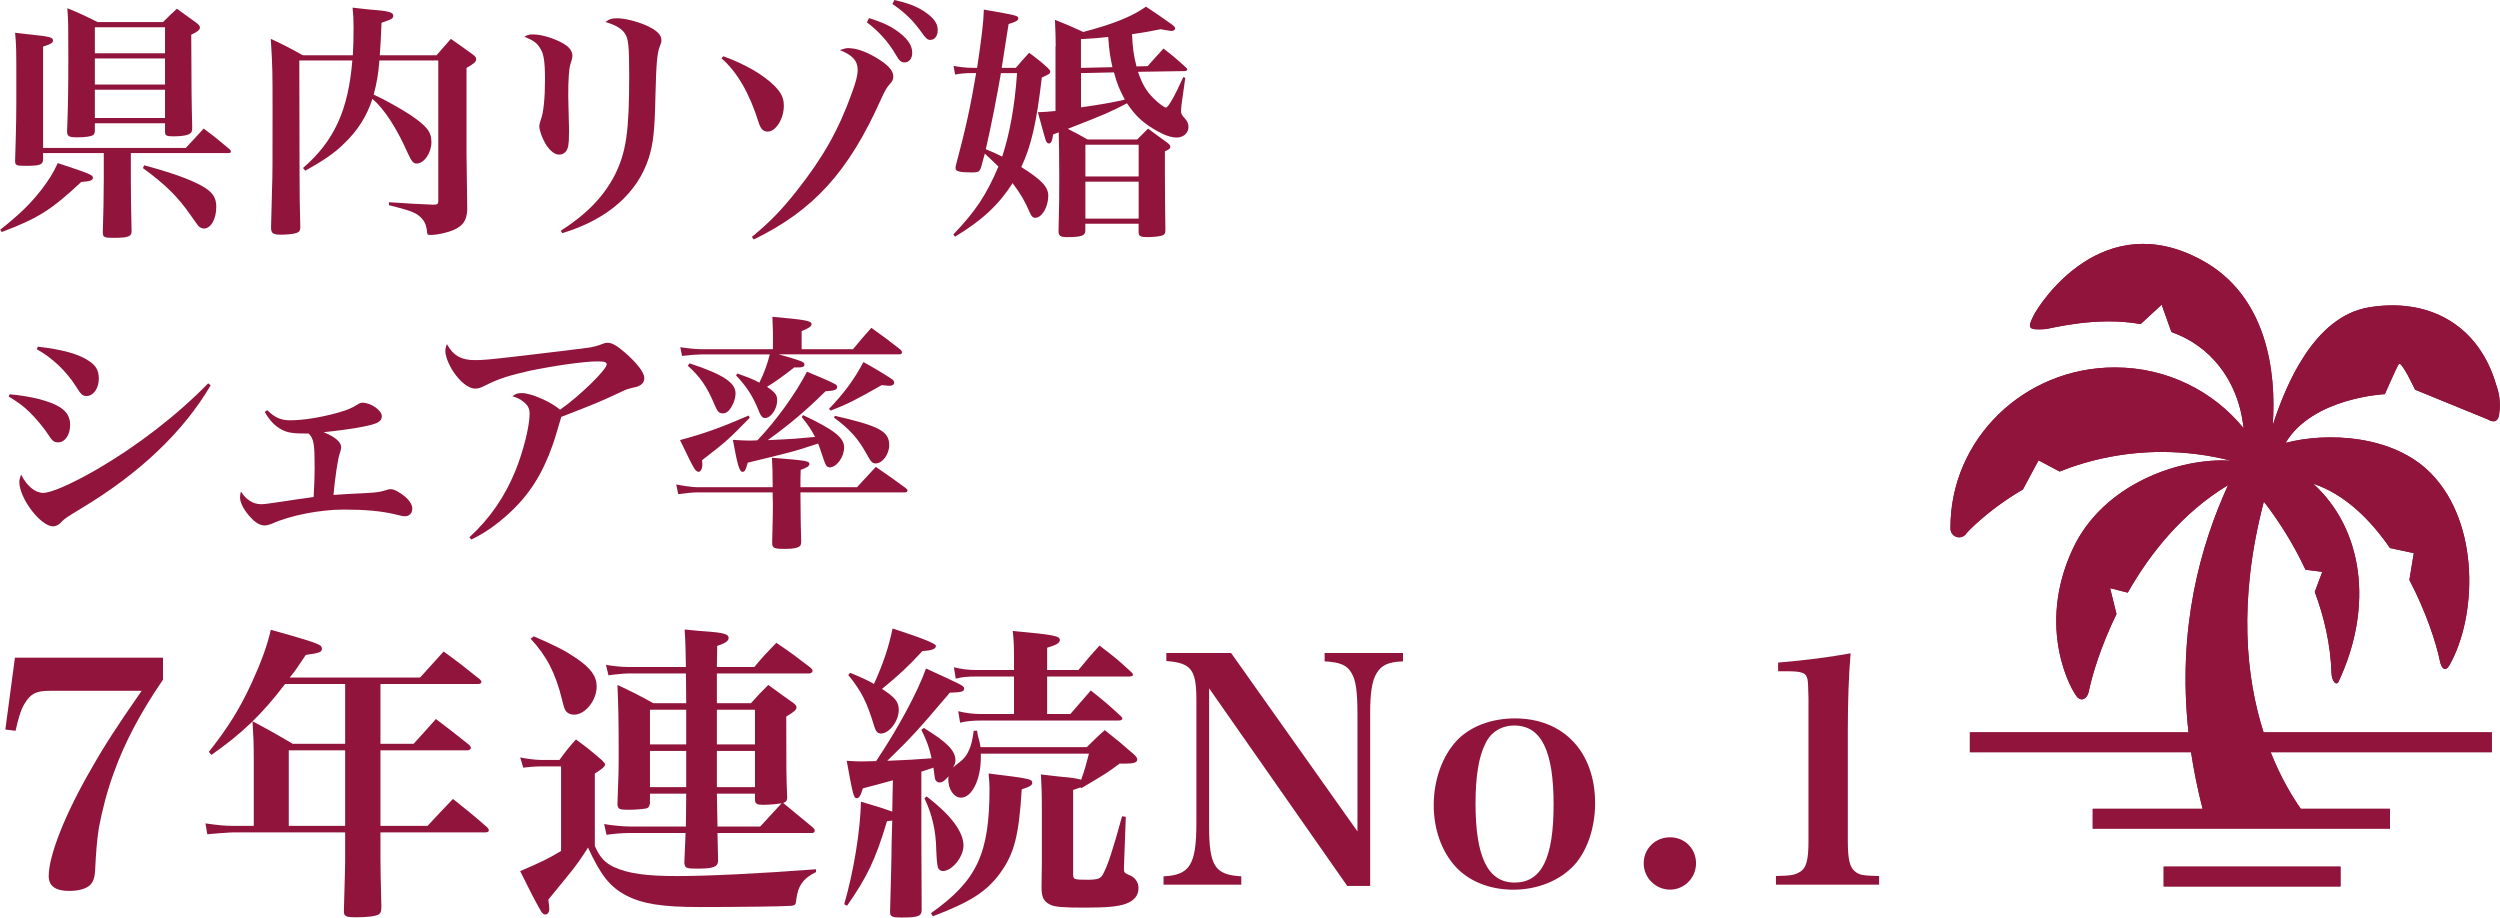
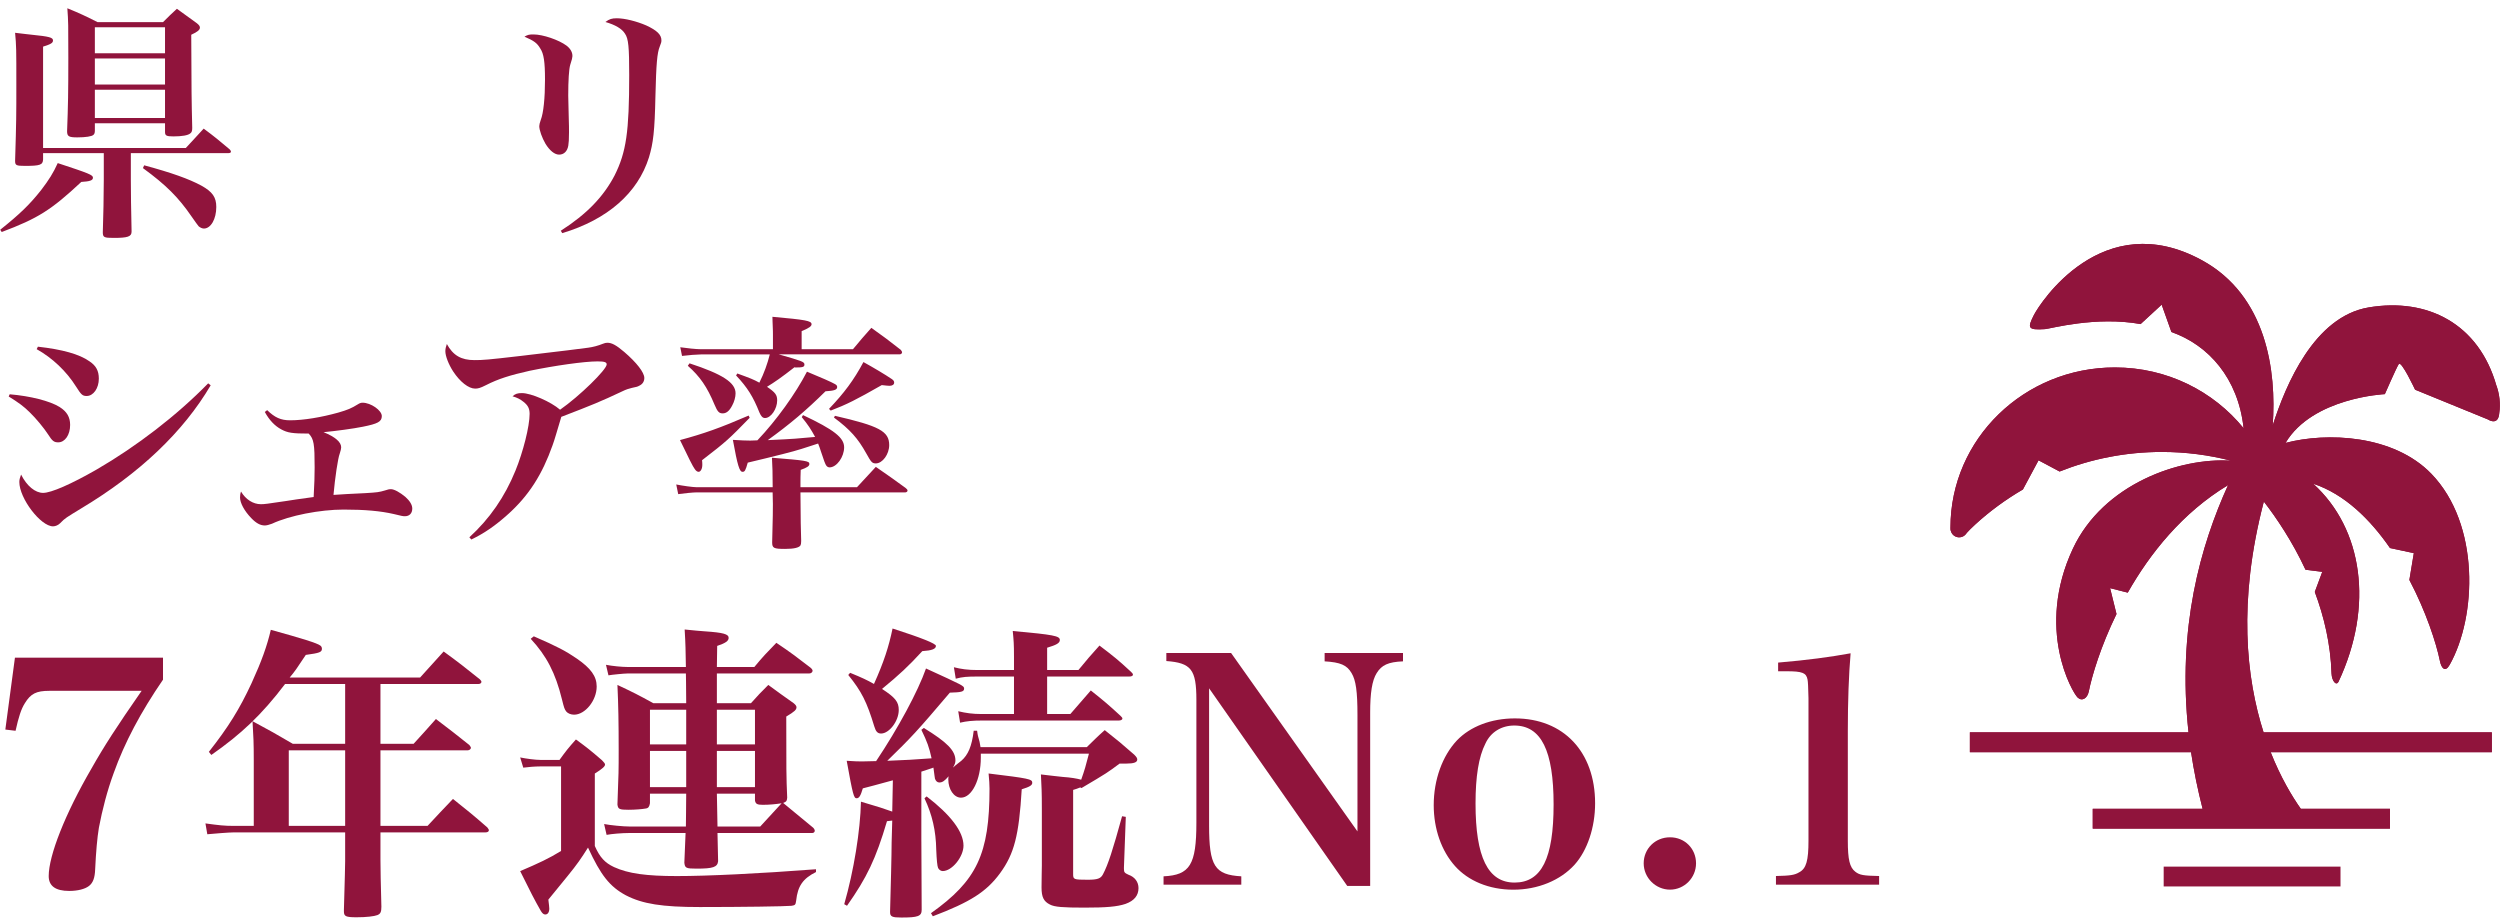
<svg xmlns="http://www.w3.org/2000/svg" id="_レイヤー_2" data-name="レイヤー 2" viewBox="0 0 484.15 177.72" width="485" height="178">
  <defs>
    <style>
      .cls-1 {
        fill: #90143c;
      }
    </style>
  </defs>
  <g id="_レイヤー_1-2" data-name="レイヤー 1">
    <g>
      <g>
-         <path class="cls-1" d="m0,44.5c3.79-3.02,5.76-4.94,7.92-7.68,1.54-2.02,2.35-3.31,3.22-5.23,6.14,2.02,6.82,2.3,6.82,2.83s-.62.72-2.26.82c-5.86,5.47-8.4,7.06-15.41,9.7l-.29-.43Zm8.3-14.83v1.2c-.05,1.06-.58,1.25-3.5,1.25-1.68,0-1.92-.1-1.92-.96.24-7.68.24-8.98.24-14.79,0-6.96,0-7.44-.24-10.03,1.44.19,2.54.29,3.26.38,3.36.34,4.08.53,4.08,1.1,0,.48-.38.72-1.92,1.2v19.63h27.65c1.54-1.68,2.02-2.16,3.46-3.75,2.26,1.68,2.93,2.26,5.04,4.03.19.19.24.34.24.43,0,.19-.19.29-.48.29h-18.91v5.14c0,3.17.05,5.18.14,9.89v.19c0,.96-.77,1.2-3.46,1.2-1.87,0-2.11-.1-2.11-1.1.1-2.45.19-7.63.19-10.18v-5.14h-11.76Zm10.03-4.37c0,.43-.1.67-.29.82-.29.29-1.49.48-3.12.48s-1.97-.19-1.97-1.2c.19-4.9.24-7.58.24-14.35,0-6.38,0-6.82-.19-9.46,2.59,1.06,3.36,1.44,5.86,2.69h12.67c1.15-1.15,1.49-1.49,2.69-2.59,1.68,1.2,2.21,1.58,3.84,2.78.43.34.62.58.62.86,0,.43-.43.82-1.68,1.39.05,11.71.05,12.15.19,18.05,0,.58-.1.86-.38,1.06-.43.38-1.63.58-3.26.58-1.34,0-1.63-.14-1.63-.86v-1.68h-13.59v1.44ZM31.92,5.28h-13.59v5.04h13.59v-5.04Zm-13.59,6.05v5.04h13.59v-5.04h-13.59Zm0,6.05v5.47h13.59v-5.47h-13.59Zm9.55,14.64c5.33,1.44,8.69,2.64,11.09,3.94,2.16,1.2,2.88,2.26,2.88,4.13,0,2.35-1.06,4.18-2.4,4.18-.34,0-.72-.19-1.01-.43q-.29-.34-1.39-1.92c-2.54-3.7-4.94-6.1-9.41-9.36l.24-.53Z" />
-         <path class="cls-1" d="m73.44,11.71c-.19,2.64-.53,4.46-1.1,6.62,1.73.77,5.04,2.59,6.96,3.84,3.36,2.26,4.22,3.36,4.22,5.38s-1.39,4.13-2.88,4.13c-.62,0-.96-.43-1.68-1.97-2.16-4.9-4.56-8.59-6.87-10.56-1.1,3.41-2.88,6.19-5.57,8.74-1.73,1.73-3.98,3.26-7.44,5.18l-.43-.53c6.05-5.23,8.78-11.23,9.55-20.83h-10.27l.05,22.13c0,4.99.05,5.91.14,9.89v.24c0,.77-.24,1.06-1.1,1.25-.48.14-1.73.24-2.64.24-1.54,0-1.92-.29-1.92-1.34v-.1q.1-3.6.19-7.49c.1-2.69.1-4.37.1-14.79,0-8.26,0-8.4-.34-14.21,2.69,1.25,3.5,1.68,6.19,3.17h9.7c.1-1.82.14-3.26.14-5.38,0-1.73-.05-2.3-.19-3.84,1.34.14,2.4.29,3.02.34,3.89.29,4.85.53,4.85,1.2,0,.58-.19.67-2.26,1.39-.14,3.46-.19,4.08-.34,6.29h10.99q1.63-1.82,2.78-3.17c1.82,1.3,2.4,1.68,4.18,2.98.53.38.72.62.72.96,0,.48-.48.91-1.87,1.68v16.85q.1,8.3.14,10.61c-.1,2.06-.77,3.07-2.54,3.89-1.34.58-3.22,1.01-4.61,1.01-.53,0-.62-.05-.67-.91-.1-.82-.34-1.44-.72-1.97-1.06-1.34-1.97-1.73-6.62-2.88v-.58c4.51.29,5.09.34,8.59.48.77,0,.96-.14.96-.72V11.71h-11.42Z" />
+         <path class="cls-1" d="m0,44.5c3.79-3.02,5.76-4.94,7.92-7.68,1.54-2.02,2.35-3.31,3.22-5.23,6.14,2.02,6.82,2.3,6.82,2.83s-.62.72-2.26.82c-5.86,5.47-8.4,7.06-15.41,9.7l-.29-.43m8.3-14.83v1.2c-.05,1.06-.58,1.25-3.5,1.25-1.68,0-1.92-.1-1.92-.96.24-7.68.24-8.98.24-14.79,0-6.96,0-7.44-.24-10.03,1.44.19,2.54.29,3.26.38,3.36.34,4.08.53,4.08,1.1,0,.48-.38.72-1.92,1.2v19.63h27.65c1.54-1.68,2.02-2.16,3.46-3.75,2.26,1.68,2.93,2.26,5.04,4.03.19.19.24.34.24.43,0,.19-.19.29-.48.29h-18.91v5.14c0,3.17.05,5.18.14,9.89v.19c0,.96-.77,1.2-3.46,1.2-1.87,0-2.11-.1-2.11-1.1.1-2.45.19-7.63.19-10.18v-5.14h-11.76Zm10.03-4.37c0,.43-.1.67-.29.82-.29.29-1.49.48-3.12.48s-1.97-.19-1.97-1.2c.19-4.9.24-7.58.24-14.35,0-6.38,0-6.82-.19-9.46,2.59,1.06,3.36,1.44,5.86,2.69h12.67c1.15-1.15,1.49-1.49,2.69-2.59,1.68,1.2,2.21,1.58,3.84,2.78.43.34.62.58.62.86,0,.43-.43.82-1.68,1.39.05,11.71.05,12.15.19,18.05,0,.58-.1.86-.38,1.06-.43.38-1.63.58-3.26.58-1.34,0-1.63-.14-1.63-.86v-1.68h-13.59v1.44ZM31.92,5.28h-13.59v5.04h13.59v-5.04Zm-13.59,6.05v5.04h13.59v-5.04h-13.59Zm0,6.05v5.47h13.59v-5.47h-13.59Zm9.55,14.64c5.33,1.44,8.69,2.64,11.09,3.94,2.16,1.2,2.88,2.26,2.88,4.13,0,2.35-1.06,4.18-2.4,4.18-.34,0-.72-.19-1.01-.43q-.29-.34-1.39-1.92c-2.54-3.7-4.94-6.1-9.41-9.36l.24-.53Z" />
        <path class="cls-1" d="m103.3,6.67c1.82,0,4.9,1.06,6.38,2.16.77.58,1.15,1.3,1.15,1.97v.1c-.05.43-.05.48-.43,1.68-.24.82-.38,2.98-.38,5.95,0,.77.05,2.21.1,4.27.05,1.15.05,2.3.05,2.83,0,1.49-.05,1.92-.14,2.59-.19,1.1-.86,1.73-1.78,1.73-.86,0-1.82-.77-2.64-2.11-.67-1.15-1.2-2.64-1.2-3.41q0-.38.29-1.2c.53-1.34.82-4.27.82-7.78s-.24-5.04-.91-6.05c-.62-1.06-1.2-1.49-3.07-2.3.67-.38.91-.43,1.78-.43Zm5.28,38.02c5.04-3.22,8.26-6.58,10.42-10.71,2.26-4.51,2.83-8.45,2.83-19.44,0-5.42-.14-7.06-.82-8.02-.58-.96-1.92-1.73-3.79-2.26.77-.58,1.25-.72,2.21-.72,1.54,0,3.84.58,5.71,1.39,2.06.96,2.93,1.78,2.93,2.88,0,.38-.05.48-.34,1.25-.48,1.2-.67,3.26-.82,9.55-.14,6.86-.43,9.12-1.25,11.86-2.16,6.91-8.02,12.05-16.8,14.69l-.29-.48Z" />
-         <path class="cls-1" d="m140.06,10.9c4.18,1.49,7.87,3.65,9.94,5.76,1.34,1.39,1.78,2.35,1.78,3.84,0,2.5-1.54,4.99-3.12,4.99-.86,0-1.34-.48-1.73-1.68-1.78-5.71-4.18-9.89-7.25-12.53l.38-.38Zm5.52,35c3.6-2.98,5.76-5.23,8.69-8.93,5.04-6.38,8.06-11.67,10.66-18.87.86-2.35,1.15-3.55,1.15-4.56,0-1.78-1.01-2.88-3.46-3.84.24-.1.53-.14.62-.19.48-.14.62-.19.91-.19,1.58,0,3.36.58,5.47,1.82,2.26,1.34,3.36,2.5,3.36,3.65,0,.58-.14.96-.72,1.54-.62.77-.82,1.06-1.63,2.83-6.29,14.11-13.1,21.6-24.67,27.22l-.38-.48ZM168.29,3.5c2.26.72,3.74,1.34,5.14,2.3,2.21,1.49,3.22,2.88,3.22,4.42,0,1.1-.58,1.87-1.49,1.87-.62,0-1.01-.29-1.63-1.39-1.44-2.5-3.31-4.61-5.67-6.38l.43-.82Zm4.9-3.5c2.4.53,4.22,1.2,5.62,2.11,1.92,1.25,2.78,2.35,2.78,3.7,0,1.15-.58,1.92-1.44,1.92-.53,0-.86-.29-1.58-1.3-1.63-2.35-3.31-3.98-5.76-5.66l.38-.77Z" />
-         <path class="cls-1" d="m196.71,13.15c1.1-1.3,1.44-1.68,2.59-2.93,1.68,1.25,2.16,1.63,3.6,2.93.34.34.48.53.48.72,0,.38-.24.53-1.63,1.15-1.01,8.64-2.02,13.2-3.98,17.33,3.94,2.5,5.23,3.84,5.23,5.57,0,2.21-1.25,4.27-2.54,4.27-.43,0-.72-.29-1.06-1.06-.86-2.06-1.82-3.7-3.31-5.66-2.69,4.22-5.91,7.2-11.14,10.37l-.34-.43c4.32-4.51,6.38-7.63,8.74-13.15-1.1-1.06-1.49-1.44-2.64-2.5-.24.91-.38,1.44-.77,2.78-.24.67-.58.86-1.54.86-2.59,0-3.36-.19-3.36-.82,0-.14,0-.29.05-.48,1.92-7.2,2.88-11.57,3.94-17.95h-.86c-1.1,0-2.3.1-3.22.29l-.29-1.68c1.25.24,2.5.38,3.79.38h.77c.86-5.76,1.25-8.88,1.3-11.28,6.67,1.15,6.67,1.2,6.67,1.73,0,.38-.53.67-1.87,1.06-.48,3.12-.58,3.46-1.34,8.5h2.74Zm-2.88,1.01c-.67,3.98-1.97,10.66-2.93,14.74,1.44.58,2.02.86,3.17,1.44,1.49-4.51,2.45-9.89,2.88-16.18h-3.12Zm10.61-5.18c0-1.49-.05-2.69-.14-5.14,2.45.96,3.17,1.3,5.47,2.35,5.71-1.49,9.46-2.98,12.15-4.9,2.26,1.49,3.02,2.02,5.04,3.46.43.34.62.53.62.77s-.34.48-.72.48c-.19,0-1.25-.19-2.11-.34-2.3.48-3.22.62-5.52.96.1,2.45.29,4.08.86,6.24l2.16-.05c1.34-1.49,1.73-1.97,3.07-3.41,1.97,1.54,2.54,2.02,4.32,3.65.19.14.29.29.29.43s-.19.24-.48.29l-9.07.14c.82,2.4,1.58,3.7,3.02,5.14.91.91,2.06,1.78,2.4,1.78.43,0,1.63-2.11,3.36-5.9l.38.14-.72,5.14c-.05.53-.1.96-.1,1.25,0,.58.05.72.86,1.63.38.43.58.96.58,1.49,0,1.15-.96,2.06-2.26,2.06-1.06,0-2.35-.43-3.79-1.25-2.69-1.49-4.27-2.98-5.86-5.38-3.55,1.82-3.74,1.92-11.47,4.95,1.87.96,2.11,1.06,3.84,2.06h9.6l2.11-2.11c1.25.91,2.5,1.87,3.79,2.78.38.29.53.53.53.77,0,.29-.24.48-1.06.86v4.08c0,2.98.05,8.59.1,11.23,0,.53-.14.77-.53.96-.43.19-1.87.34-2.98.34-1.3,0-1.63-.19-1.68-.86v-1.73h-10.32v1.39c-.05.96-.82,1.2-3.65,1.2-1.15,0-1.54-.29-1.54-1.1.14-5.81.14-6.82.14-10.37,0-3.74-.05-7.1-.1-8.83l-1.1.43c-.14,1.25-.38,1.73-.82,1.73-.24,0-.38-.14-.58-.53-.05-.1-.58-1.97-1.54-5.52,1.44-.05,1.87-.1,3.41-.24v-12.53Zm10.99,4.03c-.48-2.16-.62-3.17-.82-5.86-2.02.24-2.88.29-5.28.43v5.57l6.1-.14Zm-6.1,7.78c3.17-.43,6.24-.96,8.5-1.49-1.1-2.11-1.44-2.88-2.11-5.28l-6.38.14v6.62Zm11.18,7.25h-10.32v6.14h10.32v-6.14Zm-10.32,7.15v7.15h10.32v-7.15h-10.32Z" />
        <path class="cls-1" d="m1.83,76.37c4.03.34,7.78,1.3,9.65,2.45,1.44.91,2.06,1.97,2.06,3.5,0,1.92-1.01,3.36-2.3,3.36-.82,0-1.15-.24-1.97-1.54-.77-1.2-2.4-3.17-3.55-4.27-1.15-1.15-2.21-1.92-4.08-3.07l.19-.43Zm38.93-1.73c-5.28,8.98-13.73,17.04-25.11,23.86-2.83,1.73-3.12,1.87-4.03,2.83-.38.38-.91.62-1.39.62-2.4,0-6.53-5.42-6.53-8.59,0-.43.1-.82.34-1.44,1.1,2.21,2.74,3.55,4.27,3.55s5.42-1.68,10.42-4.56c7.68-4.46,15.46-10.42,21.55-16.66l.48.38Zm-33.46-7.49c4.7.53,8.02,1.44,9.98,2.83,1.3.86,1.82,1.87,1.82,3.36,0,1.87-1.06,3.36-2.35,3.36-.82,0-1.06-.24-2.06-1.82-1.87-2.98-4.61-5.57-7.63-7.25l.24-.48Z" />
        <path class="cls-1" d="m51.7,79.44c1.49,1.44,2.64,1.97,4.46,1.97,2.59,0,6.05-.58,9.31-1.49,1.82-.53,2.54-.82,3.84-1.63.29-.19.58-.29.86-.29,1.63,0,3.74,1.49,3.74,2.59s-.82,1.49-3.65,2.06c-1.87.38-5.14.82-7.63,1.06,2.26.91,3.41,1.92,3.41,2.93q0,.38-.29,1.25c-.34.86-.91,4.7-1.2,7.97,2.02-.14,2.93-.19,6.1-.34,2.4-.14,2.74-.19,3.89-.53.58-.19.77-.24,1.15-.24.62,0,1.73.62,2.78,1.49.86.77,1.34,1.54,1.34,2.26,0,.91-.53,1.49-1.44,1.49-.38,0-.62-.05-2.16-.43-2.54-.58-5.52-.86-9.7-.86-4.56,0-10.46,1.15-13.87,2.74-.53.19-1.01.34-1.39.34-.86,0-1.68-.43-2.64-1.44-1.34-1.39-2.16-2.93-2.16-3.98,0-.38.05-.77.19-1.15.91,1.54,2.35,2.45,3.84,2.45.67,0,1.1-.05,4.9-.62,1.25-.19,2.35-.38,5.33-.77.14-2.74.19-3.94.19-5.71,0-4.56-.14-5.52-1.15-6.58-3.17,0-4.08-.14-5.33-.82-1.25-.67-2.3-1.78-3.17-3.36l.43-.34Z" />
        <path class="cls-1" d="m90.87,104.07c3.94-3.6,6.86-7.83,8.93-12.91,1.49-3.65,2.74-8.59,2.74-10.99,0-1.06-.34-1.68-1.2-2.35-.58-.48-1.25-.82-2.11-1.06.53-.48.96-.62,1.82-.62,1.78,0,5.62,1.68,7.39,3.22,3.79-2.64,9.03-7.78,9.03-8.78,0-.43-.43-.58-1.78-.58-2.59,0-8.3.82-13.15,1.82-3.84.86-6.1,1.58-8.45,2.78-1.15.58-1.54.67-2.11.67-1.25,0-2.93-1.3-4.27-3.36-.86-1.34-1.49-2.93-1.49-3.89,0-.43.1-.86.29-1.39,1.2,2.21,2.78,3.12,5.33,3.12,1.68,0,2.45-.05,9.07-.82,8.4-1.01,11.04-1.3,12.96-1.58q1.44-.19,2.88-.77c.34-.14.58-.19.86-.19.86,0,1.73.48,3.26,1.78,2.4,2.06,3.89,3.98,3.89,5.04,0,.67-.34,1.2-.96,1.49-.34.19-.48.24-1.44.43-.58.14-1.1.29-1.87.67-4.18,1.97-5.81,2.64-11.81,4.94-.82,2.74-1.34,4.56-1.68,5.47-2.02,5.71-4.61,9.79-8.69,13.44-2.35,2.11-4.46,3.6-7.06,4.85l-.38-.43Z" />
        <path class="cls-1" d="m149.62,94.37q0-3.6-.14-5.71c6.53.53,7.25.62,7.25,1.2,0,.43-.48.72-1.68,1.15-.05,1.44-.05,1.58-.05,2.54v.82h10.95c1.58-1.68,2.06-2.21,3.65-3.94,2.5,1.73,3.26,2.26,5.76,4.08.24.19.38.34.38.53s-.24.34-.48.34h-20.26c.05,6.29.05,6.34.14,9.41,0,.48-.05.67-.14.86-.29.43-1.25.67-2.98.67-2.16,0-2.5-.14-2.5-1.25.14-5.52.14-5.9.14-7.44,0-.1,0-.86-.05-2.26h-14.69c-.67,0-2.59.19-3.6.34l-.38-1.87c1.15.24,3.22.53,3.94.53h14.74Zm-4.46-13.44c-4.08,4.18-4.42,4.51-9.22,8.21.05.34.05.67.05.91,0,.77-.34,1.34-.72,1.34-.24,0-.53-.19-.77-.58q-.43-.53-2.83-5.57c4.66-1.25,7.87-2.4,13.3-4.75l.19.43Zm20.02-13.3c1.54-1.87,2.02-2.4,3.55-4.13,2.5,1.78,3.26,2.35,5.71,4.27.14.19.24.34.24.48,0,.19-.19.38-.43.38h-23.47c4.51,1.3,4.99,1.44,4.99,1.97,0,.48-.29.58-1.78.58l-.14-.05c-2.59,2.02-3.84,2.88-5.33,3.79,1.63,1.1,1.97,1.58,1.97,2.64,0,1.63-1.2,3.41-2.35,3.41-.48,0-.77-.34-1.1-1.1-1.2-3.02-2.3-4.8-4.51-7.15l.24-.38c2.5.91,3.12,1.15,4.27,1.78.91-1.82,1.58-3.7,2.02-5.47h-13.35c-.72,0-2.5.14-3.65.29l-.34-1.68c1.25.19,3.12.38,3.98.38h13.97v-2.83c0-.29,0-.91-.05-1.87,0-.34-.05-.91-.05-1.58,6.43.58,7.58.77,7.58,1.44,0,.38-.43.72-1.92,1.34v3.5h9.94Zm-31.68,2.74c6.43,2.11,8.93,3.74,8.93,5.81,0,.72-.24,1.63-.67,2.4-.53,1.01-1.1,1.49-1.82,1.49s-1.01-.34-1.58-1.68c-1.44-3.46-2.83-5.47-5.18-7.54l.34-.48Zm21.99,10.03c6,2.83,7.97,4.37,7.97,6.24s-1.44,3.89-2.83,3.89c-.24,0-.48-.14-.62-.34q-.24-.24-1.06-2.79c-.14-.48-.29-.86-.53-1.49q-.38.1-1.63.53c-2.5.82-3.12,1.01-8.59,2.35q-2.21.53-3.41.82c-.43,1.54-.58,1.78-1.01,1.78-.58,0-.96-1.15-1.87-6.19,1.73.1,2.4.14,3.36.14.14,0,.19,0,1.39-.05,3.7-3.89,7.39-9.03,9.6-13.3,2.59,1.06,4.85,2.06,5.42,2.4.34.19.43.34.43.58,0,.53-.58.72-2.26.82-3.74,3.7-6.86,6.34-11.18,9.46,5.28-.24,5.57-.29,9.17-.62-.82-1.49-1.3-2.26-2.59-3.84l.24-.38Zm5.04-1.2c2.93-3.07,4.8-5.57,6.67-9.07,1.92,1.06,4.18,2.4,5.52,3.31.34.24.43.43.43.67,0,.38-.34.62-.91.62-.19,0-.77-.05-1.49-.14-5.04,2.88-6.77,3.74-9.89,4.94l-.34-.34Zm1.15,1.34c8.54,1.97,10.51,2.98,10.51,5.67,0,1.78-1.3,3.55-2.59,3.55-.72,0-.91-.24-1.87-1.97-1.58-2.83-3.07-4.56-6.24-6.91l.19-.34Z" />
        <path class="cls-1" d="m9.51,133.81c-2.52,0-3.6.54-4.74,2.4-.72,1.14-1.2,2.64-1.8,5.34l-1.98-.24,1.86-13.92h28.68v4.26c-4.32,6.3-7.44,12.18-9.54,18.06-1.26,3.42-2.22,7.14-2.88,10.62q-.48,2.94-.72,8.04c-.06,1.68-.42,2.64-1.2,3.24-.78.6-2.16.96-3.84.96-2.64,0-3.96-.96-3.96-2.88,0-3.96,3.18-12.06,8.28-20.82,2.4-4.26,4.92-8.16,9.72-15.06H9.51Z" />
        <path class="cls-1" d="m73.65,144.07h6.42c1.86-2.04,2.46-2.7,4.32-4.8,2.82,2.16,3.72,2.82,6.48,5.04.18.24.3.42.3.54,0,.24-.3.48-.6.48h-16.92v14.64h9.12c2.1-2.28,2.76-2.94,4.92-5.22,2.94,2.34,3.84,3.06,6.66,5.52.18.24.3.42.3.54,0,.24-.24.42-.66.42h-20.34v5.28c0,.9.06,5.46.18,9.12,0,1.02-.18,1.38-.78,1.62-.6.24-2.16.42-4.02.42-2.1,0-2.46-.18-2.46-1.14v-.3c.18-6.84.24-7.98.24-9.36v-5.64h-21.6c-.84,0-3.9.24-5.1.36l-.36-2.1c2.64.36,3.66.48,5.46.48h3.9v-12.72c0-3.3-.06-4.56-.24-7.56,3.48,1.86,4.5,2.46,7.8,4.38h10.14v-11.58h-11.64c-4.5,5.94-8.52,9.72-14.28,13.74l-.48-.6c3.78-4.8,5.94-8.28,8.28-13.32,1.92-4.2,3-7.2,3.72-10.32,6.06,1.68,9,2.58,9.6,3.06.18.12.3.36.3.6,0,.66-.42.84-3.12,1.2-1.74,2.64-2.16,3.24-3.12,4.38h25.26c1.5-1.68,3.06-3.36,4.56-5.04,3.12,2.28,4.02,3,7.02,5.4.18.18.3.36.3.48,0,.24-.24.42-.6.42h-18.96v11.58Zm-17.76,1.26v14.64h10.92v-14.64h-10.92Z" />
        <path class="cls-1" d="m100.71,146.71c1.14.24,2.94.48,3.9.48h3.72c1.26-1.74,1.68-2.28,3.18-3.96,2.22,1.62,2.88,2.16,5.04,4.02.42.42.6.66.6.84,0,.36-.54.84-1.98,1.74v14.04c.96,2.16,1.92,3.24,3.72,4.08,2.76,1.26,6.24,1.74,12.18,1.74s15.96-.48,26.94-1.32v.54c-2.52,1.26-3.54,2.7-3.84,5.52-.12.84-.18.9-.9,1.02-1.26.12-9.72.24-17.76.24-7.32,0-11.1-.6-14.34-2.28-3.12-1.68-4.86-3.9-7.32-9.24-1.32,2.1-2.1,3.24-3.96,5.52q-2.88,3.54-3.72,4.56c.12,1.02.18,1.44.18,1.74,0,.72-.3,1.14-.78,1.14-.3,0-.54-.18-.84-.66-1.2-2.1-2.04-3.72-4.02-7.74,3.66-1.56,5.58-2.46,7.92-3.9v-16.38h-4.02c-.96,0-2.52.12-3.3.24l-.6-1.98Zm2.64-23.46c4.56,1.98,6.24,2.88,8.34,4.32,2.7,1.86,3.84,3.42,3.84,5.4,0,2.7-2.22,5.46-4.38,5.46-.6,0-1.2-.24-1.5-.6-.36-.48-.42-.66-.84-2.34-1.26-5.16-3-8.46-6.06-11.76l.6-.48Zm35.58,38.1q.06,3.48.12,5.46c-.12,1.14-.96,1.44-4.14,1.44-2.1,0-2.28-.12-2.4-1.14q.18-4.38.24-5.76h-10.92c-1.38,0-3.48.18-4.38.36l-.48-2.1c1.2.24,3.72.48,4.86.48h10.98c0-1.92.06-3,.06-6.36h-7.02v1.86c-.12.66-.3.96-.84,1.02-.66.12-2.04.24-3.3.24-1.8,0-2.04-.12-2.16-1.02.24-5.88.24-6.84.24-10.56,0-5.28-.06-8.64-.24-12.6,3.06,1.44,4.02,1.92,6.96,3.54h6.36c0-3.3-.06-5.22-.06-5.76h-11.28c-.66,0-3.06.24-3.72.36l-.48-2.04c1.2.24,3.12.42,4.08.42h11.4c-.06-3.3-.06-4.32-.24-7.26,1.74.18,3.06.3,3.96.36,3.54.24,4.56.54,4.56,1.26,0,.6-.6,1.02-2.22,1.56l-.06,4.08h7.26c1.74-2.1,2.34-2.7,4.26-4.68,2.94,1.98,3.78,2.64,6.6,4.8.3.24.42.48.42.6,0,.3-.3.54-.66.54h-17.88v5.76h6.6c1.38-1.56,1.86-2.04,3.36-3.54,2.1,1.56,2.82,2.04,4.92,3.54.36.3.54.54.54.78,0,.48-.36.84-1.98,1.8,0,10.08,0,11.64.18,15.72-.06.66-.18.78-.78,1.02l5.82,4.8c.24.24.3.48.3.6,0,.24-.24.42-.48.42h-18.36Zm-6.06-17.16v-6.72h-7.02v6.72h7.02Zm0,1.26h-7.02v7.02h7.02v-7.02Zm13.32-1.26v-6.72h-7.38v6.72h7.38Zm0,8.28v-7.02h-7.38v7.02h7.38Zm1.02,7.62q2.4-2.64,4.14-4.5c-1.14.18-2.4.3-3.66.3-1.08,0-1.38-.18-1.5-.84v-1.32h-7.38l.12,6.36h8.28Z" />
        <path class="cls-1" d="m178.42,162.96q0,5.16.06,13.26c0,1.26-.72,1.5-3.96,1.5-1.74,0-2.16-.18-2.16-1.02v-.12c.12-4.26.3-11.16.3-13.38l.12-4.26-1.02.12c-2.16,7.32-3.9,10.92-7.74,16.38l-.54-.3c1.86-6.48,3.12-14.28,3.24-19.86,3.48,1.02,4.38,1.32,6.06,1.92l.12-6.06c-2.88.78-4.8,1.32-5.82,1.56-.42,1.44-.72,1.92-1.2,1.92-.54,0-.72-.6-1.92-7.26,1.62.12,2.34.12,3.06.12.42,0,.48,0,2.64-.06,4.26-6.36,8.1-13.5,9.66-17.94,7.2,3.3,7.38,3.36,7.38,3.9,0,.6-.54.72-2.76.78-6.42,7.56-7.44,8.64-12.12,13.2,3.24-.12,5.4-.24,8.58-.48-.48-2.16-.84-3.18-1.98-5.52l.48-.36c4.5,2.76,6.12,4.38,6.12,6.3,0,.42-.12.78-.48,1.38q.36-.36,1.62-1.32c1.32-1.14,2.04-2.82,2.4-5.82h.66c.12.96.18,1.08.48,2.16q.12.54.18,1.02h20.58c1.5-1.44,1.92-1.92,3.48-3.3,2.52,1.98,3.3,2.64,5.7,4.74.42.42.6.66.6.96,0,.54-.66.78-2.1.78h-1.32c-2.34,1.74-2.4,1.8-7.38,4.74l-.24-.12c-.6.24-.78.3-1.38.48v16.26c0,1.08.06,1.14,2.82,1.14,1.92,0,2.52-.24,2.94-1.02,1.02-1.92,1.92-4.74,3.72-11.28l.72.12-.36,9.78v.3c0,.66.12.78.9,1.14,1.2.42,1.92,1.38,1.92,2.58,0,1.44-.84,2.46-2.52,3.06-1.62.54-3.72.72-7.92.72s-5.82-.12-6.72-.6c-1.2-.6-1.62-1.44-1.62-3.3,0-2.1.06-3.24.06-4.26v-10.86c0-3.6-.06-4.2-.18-6.78,1.8.24,3.24.36,4.2.48,1.68.12,2.7.3,3.6.54.66-1.86.9-2.7,1.5-5.04h-20.94v.78c0,4.26-1.74,7.74-3.84,7.74-1.38,0-2.46-1.62-2.46-3.54,0-.12,0-.3.06-.6-.78.9-1.2,1.2-1.8,1.2-.36,0-.66-.24-.84-.72,0,0-.12-.72-.3-2.16-1.14.36-1.14.42-2.34.78v13.5Zm-13.8-32.64c2.34.96,3.24,1.38,4.62,2.16,1.92-4.26,2.88-7.26,3.6-10.74q8.4,2.7,8.4,3.36c0,.6-.78.9-2.64,1.02-2.7,2.94-4.44,4.56-7.8,7.32,2.58,1.68,3.24,2.52,3.24,4.08,0,2.16-1.86,4.56-3.42,4.56-.66,0-1.02-.36-1.32-1.38-1.44-4.74-2.46-6.78-5.04-9.96l.36-.42Zm14.82,23.94c4.68,3.6,7.14,6.84,7.14,9.54,0,2.16-2.22,4.92-4.02,4.92-.36,0-.72-.24-.9-.6q-.24-.54-.36-3.54c-.06-3.66-.78-6.78-2.28-9.96l.42-.36Zm.84,22.62c8.88-6.3,11.34-11.46,11.34-24.12,0-1.02-.06-1.5-.18-2.94,7.86.96,8.46,1.08,8.46,1.8,0,.48-.48.78-2.04,1.26-.54,8.94-1.44,12.48-4.2,16.26-2.64,3.6-5.76,5.58-13.02,8.34l-.36-.6Zm28.56-47.1c1.74-2.1,2.28-2.76,4.08-4.74,2.76,2.1,3.6,2.76,6.12,5.1.24.24.36.36.36.54,0,.24-.3.36-.72.36h-15.9v7.26h4.5c1.74-1.98,2.28-2.64,3.96-4.56,2.64,2.1,3.42,2.76,5.76,4.92.24.24.36.36.36.54s-.3.36-.66.36h-26.4c-1.98,0-3.12.12-4.38.42l-.36-2.22c1.5.36,2.82.54,4.44.54h6.36v-7.26h-7.02c-2.04,0-2.94.06-4.26.42l-.36-2.22c1.44.36,2.7.54,4.62.54h7.02v-2.58c0-2.46-.06-3.12-.24-4.98,7.98.72,9.12.96,9.12,1.74,0,.6-.66.96-2.46,1.5v4.32h6.06Z" />
        <path class="cls-1" d="m234.15,159.84c0,7.92,1.08,9.6,6.24,9.9v1.62h-15.06v-1.62c5.1-.24,6.36-2.22,6.36-10.38v-23.82c0-5.88-1.02-7.14-5.82-7.5v-1.56h12.54l24.48,34.56v-22.56c0-4.5-.3-6.72-1.14-8.1-.9-1.56-2.16-2.1-5.22-2.28v-1.62h15.18v1.62c-2.88.12-4.14.72-5.1,2.28-.9,1.44-1.26,3.84-1.26,7.68v33.54h-4.44l-26.76-38.28v26.52Z" />
        <path class="cls-1" d="m282.16,143.41c2.58-2.7,6.66-4.26,11.22-4.26,9.42,0,15.54,6.48,15.54,16.44,0,4.68-1.5,9.12-3.96,11.88-2.76,3.06-7.14,4.86-11.88,4.86s-8.76-1.74-11.28-4.56c-2.64-2.94-4.14-7.2-4.14-11.82,0-4.92,1.68-9.54,4.5-12.54Zm11.16,27.54c5.22,0,7.56-4.68,7.56-15.12s-2.4-15.3-7.62-15.3c-2.46,0-4.56,1.26-5.58,3.48-1.32,2.58-1.92,6.42-1.92,11.64,0,10.38,2.4,15.3,7.56,15.3Z" />
        <path class="cls-1" d="m328.47,167.22c0,2.82-2.28,5.1-5.04,5.1s-5.1-2.28-5.1-5.1,2.22-5.04,5.1-5.04,5.04,2.22,5.04,5.04Z" />
        <path class="cls-1" d="m343.95,169.68c2.76-.06,3.6-.18,4.5-.72,1.38-.72,1.8-2.28,1.8-6.12v-27.6q-.06-3.06-.18-3.6c-.24-1.32-1.02-1.62-4.08-1.62h-1.62v-1.68c5.7-.48,10.08-1.08,14.04-1.8-.36,4.26-.54,9.3-.54,15.12v21.18c0,3.66.36,5.16,1.44,6,.84.66,1.56.78,4.62.84v1.68h-19.98v-1.68Z" />
      </g>
      <g>
        <g>
-           <rect class="cls-1" x="419.05" y="167.86" width="34.25" height="3.84" />
          <path class="cls-1" d="m483.51,74.74c-3.4-12.02-13.36-17.13-24.78-15.19-10.51,1.79-16.01,14.9-18.56,22.84.76-10.53-1.18-25.17-13.74-32-19.19-10.45-31.33,8.26-32.55,10.69-1.21,2.43-1.22,2.89,2.19,2.67,1.01-.07,9.85-2.55,18.51-.98l4.08-3.76,1.89,5.3c7.18,2.52,12.94,8.96,13.98,18.63-5.83-7.16-14.81-11.77-24.93-11.77-17.6,0-31.85,13.87-31.85,30.99,0,1.38.03.39.03.39.05.65.47,1.21,1.09,1.43.61.22,1.3.06,1.75-.4,0,0,.36-.55,1.95-2.01,2.81-2.57,5.9-4.83,9.21-6.76l3.03-5.65,4.08,2.17c6.13-2.44,12.81-3.79,19.81-3.79,4.62,0,9.1.59,13.37,1.69-9.86-.65-24.72,4.49-30.6,17.03-7.29,15.55-.11,27.88.92,28.85.85.79,1.88.17,2.16-1.21.61-3.02,2.28-8.65,5.36-14.97l-1.24-5.01,3.42.87c4.28-7.55,10.56-15.48,19.43-20.83-5.32,11.71-9.88,27.64-7.66,47.89h-42.35v3.84h42.84c.53,3.53,1.27,7.19,2.24,10.97h-21.28v3.84h57.57v-3.84h-17.27c-1.73-2.46-3.92-6.12-5.84-10.97h42.84v-3.84h-44.21c-3.34-10.44-5.03-25.3.05-44.7,2.42,3.13,5.5,7.67,8.07,13.2l3.25.41-1.45,3.89c1.78,4.76,3.06,10.08,3.24,15.78.05,1.45.92,2.53,1.37,1.58,6.86-14.62,4.7-29.59-4.92-38.32,6.06,2,11.02,6.88,14.88,12.46l4.61.99-.86,5.19c3.23,6.14,5.21,12.23,5.92,15.72.28,1.37,1.01,2.27,1.89.71,5.24-9.32,5.91-27.2-3.55-36.99-7.34-7.59-20.28-8.09-28.25-5.98,5.23-8.8,19.24-9.45,19.24-9.45,0,0,2.22-5.1,2.7-5.83.49-.73,3.16,4.97,3.16,4.97l14.1,5.76s1.81,1.24,2.16-.87c.21-1.27.34-3.23-.47-5.61Z" />
        </g>
        <g>
          <rect class="cls-1" x="419.05" y="167.86" width="34.25" height="3.84" />
          <path class="cls-1" d="m483.51,74.74c-3.4-12.02-13.36-17.13-24.78-15.19-10.51,1.79-16.01,14.9-18.56,22.84.76-10.53-1.18-25.17-13.74-32-19.19-10.45-31.33,8.26-32.55,10.69-1.21,2.43-1.22,2.89,2.19,2.67,1.01-.07,9.85-2.55,18.51-.98l4.08-3.76,1.89,5.3c7.18,2.52,12.94,8.96,13.98,18.63-5.83-7.16-14.81-11.77-24.93-11.77-17.6,0-31.85,13.87-31.85,30.99,0,1.38.03.39.03.39.05.65.47,1.21,1.09,1.43.61.22,1.3.06,1.75-.4,0,0,.36-.55,1.95-2.01,2.81-2.57,5.9-4.83,9.21-6.76l3.03-5.65,4.08,2.17c6.13-2.44,12.81-3.79,19.81-3.79,4.62,0,9.1.59,13.37,1.69-9.86-.65-24.72,4.49-30.6,17.03-7.29,15.55-.11,27.88.92,28.85.85.79,1.88.17,2.16-1.21.61-3.02,2.28-8.65,5.36-14.97l-1.24-5.01,3.42.87c4.28-7.55,10.56-15.48,19.43-20.83-5.32,11.71-9.88,27.64-7.66,47.89h-42.35v3.84h42.84c.53,3.53,1.27,7.19,2.24,10.97h-21.28v3.84h57.57v-3.84h-17.27c-1.73-2.46-3.92-6.12-5.84-10.97h42.84v-3.84h-44.21c-3.34-10.44-5.03-25.3.05-44.7,2.42,3.13,5.5,7.67,8.07,13.2l3.25.41-1.45,3.89c1.78,4.76,3.06,10.08,3.24,15.78.05,1.45.92,2.53,1.37,1.58,6.86-14.62,4.7-29.59-4.92-38.32,6.06,2,11.02,6.88,14.88,12.46l4.61.99-.86,5.19c3.23,6.14,5.21,12.23,5.92,15.72.28,1.37,1.01,2.27,1.89.71,5.24-9.32,5.91-27.2-3.55-36.99-7.34-7.59-20.28-8.09-28.25-5.98,5.23-8.8,19.24-9.45,19.24-9.45,0,0,2.22-5.1,2.7-5.83.49-.73,3.16,4.97,3.16,4.97l14.1,5.76s1.81,1.24,2.16-.87c.21-1.27.34-3.23-.47-5.61Z" />
        </g>
      </g>
    </g>
  </g>
</svg>